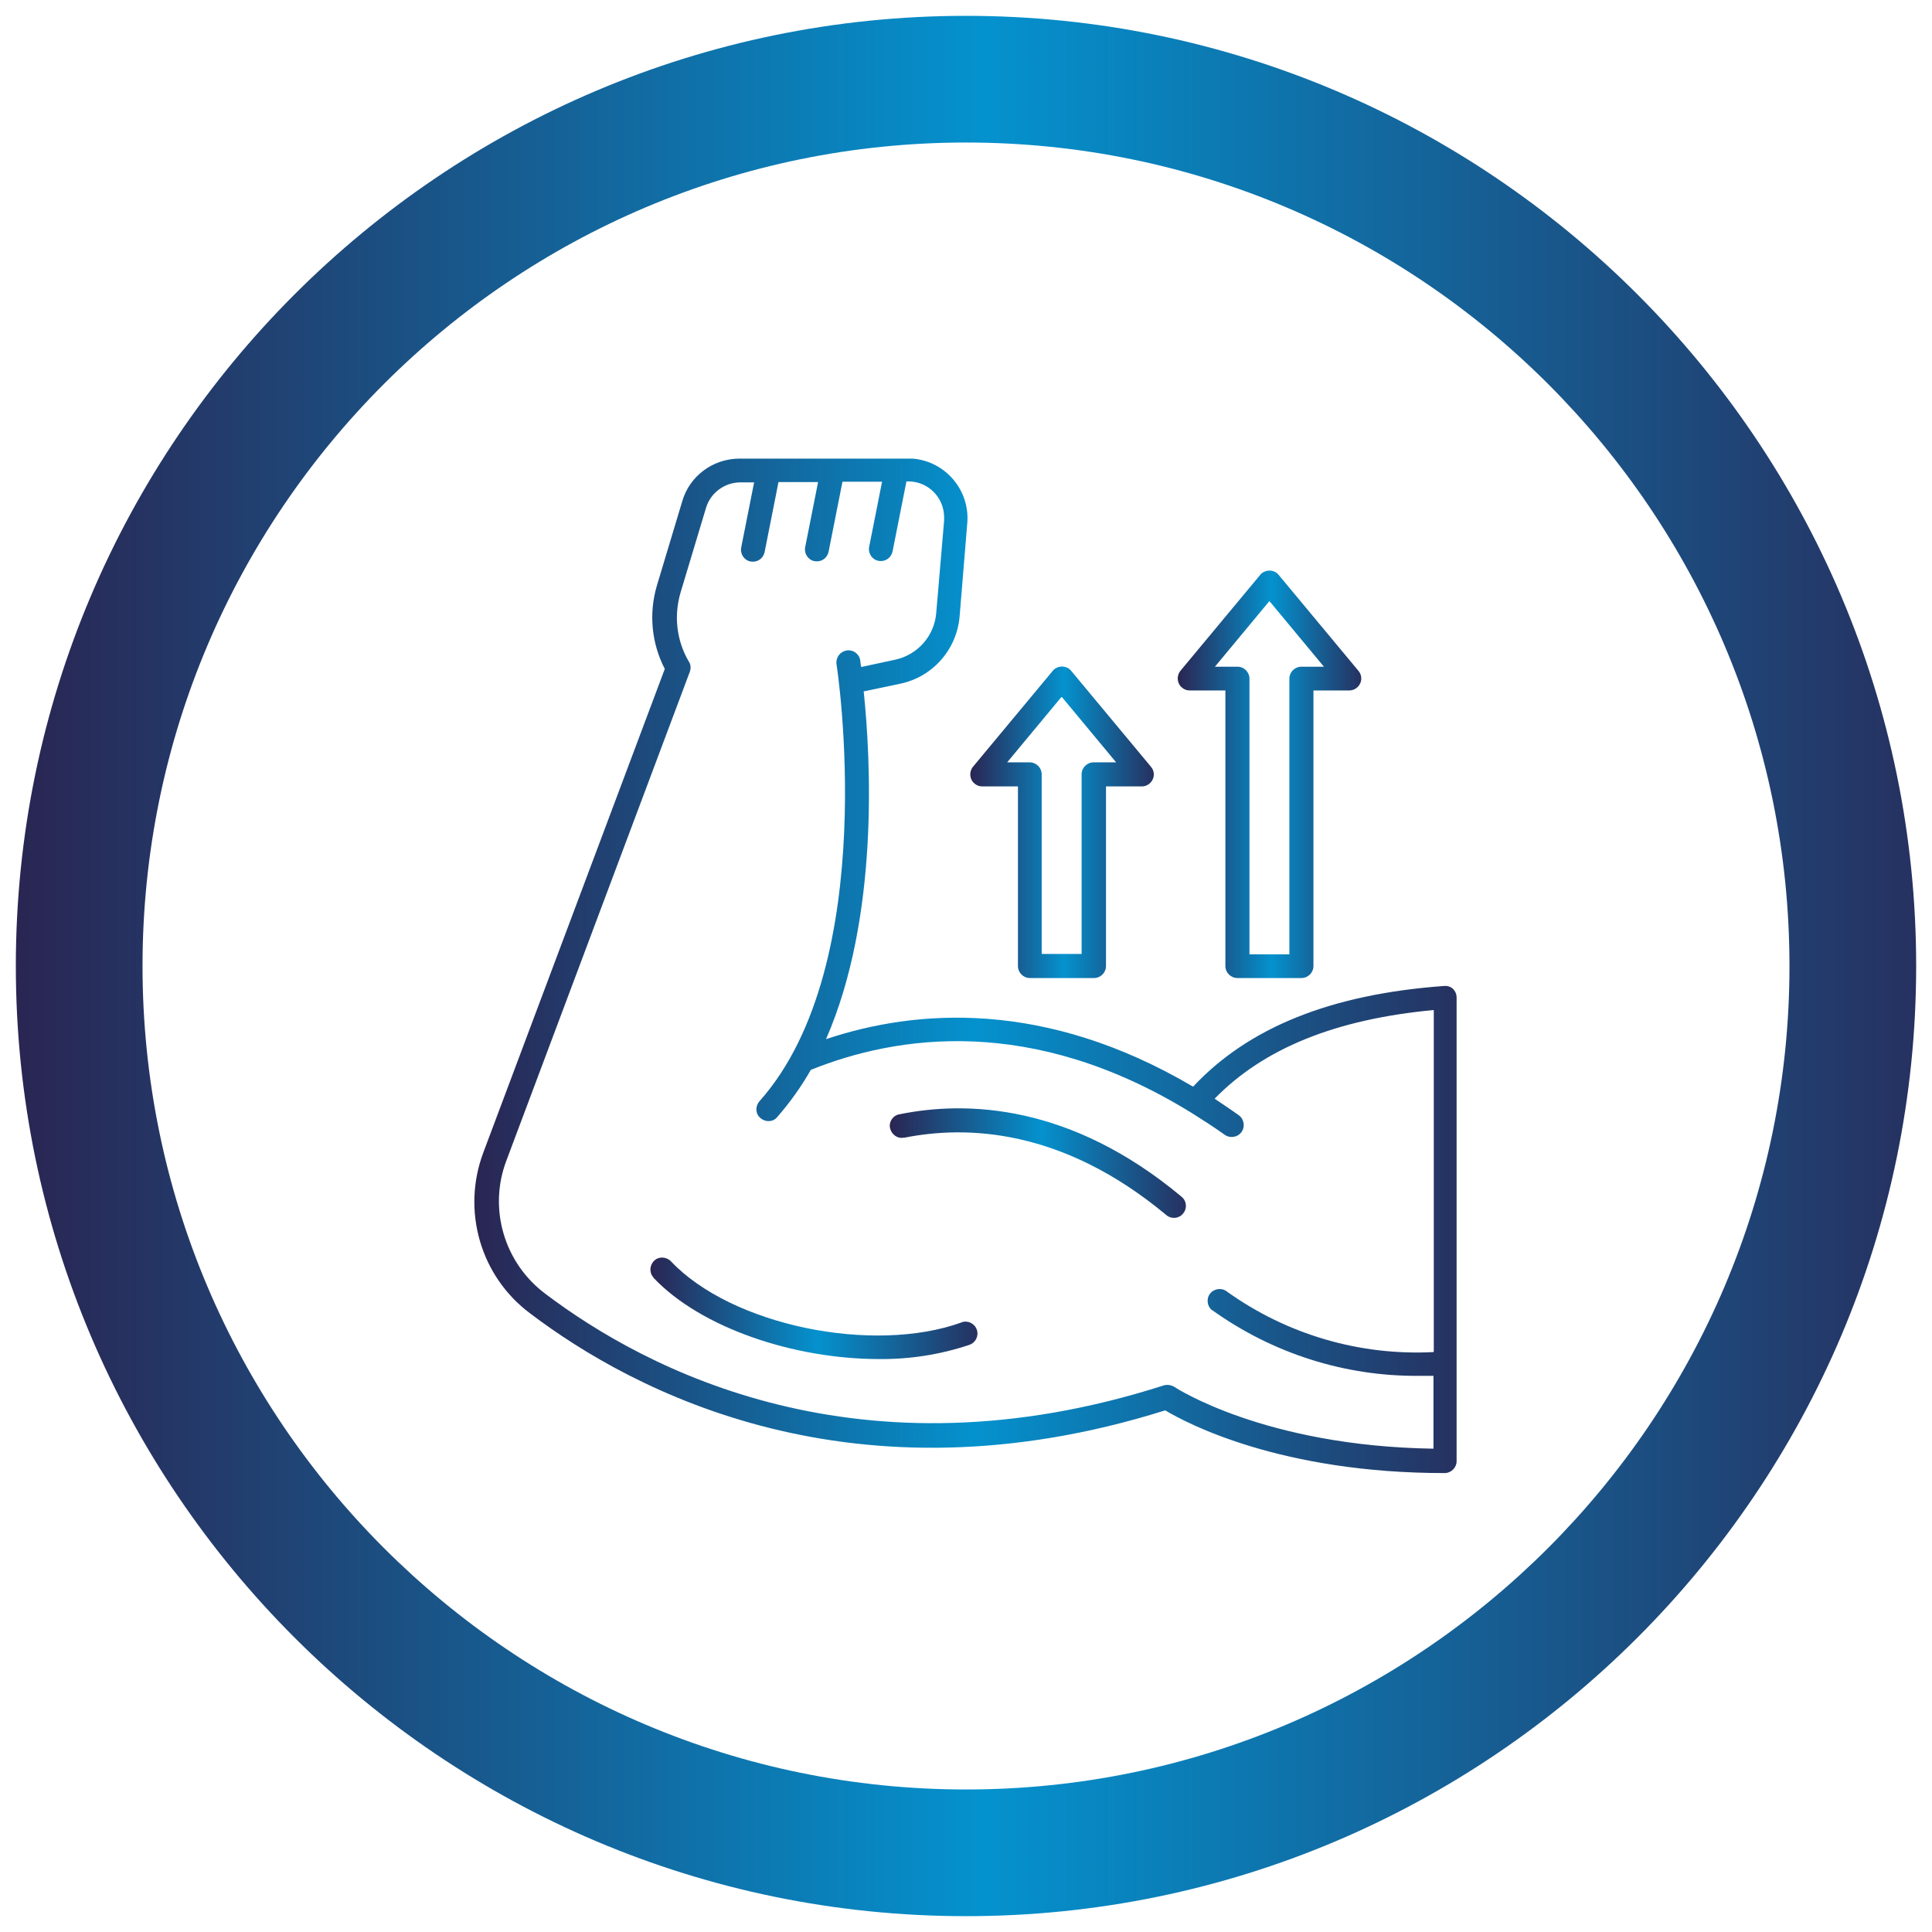
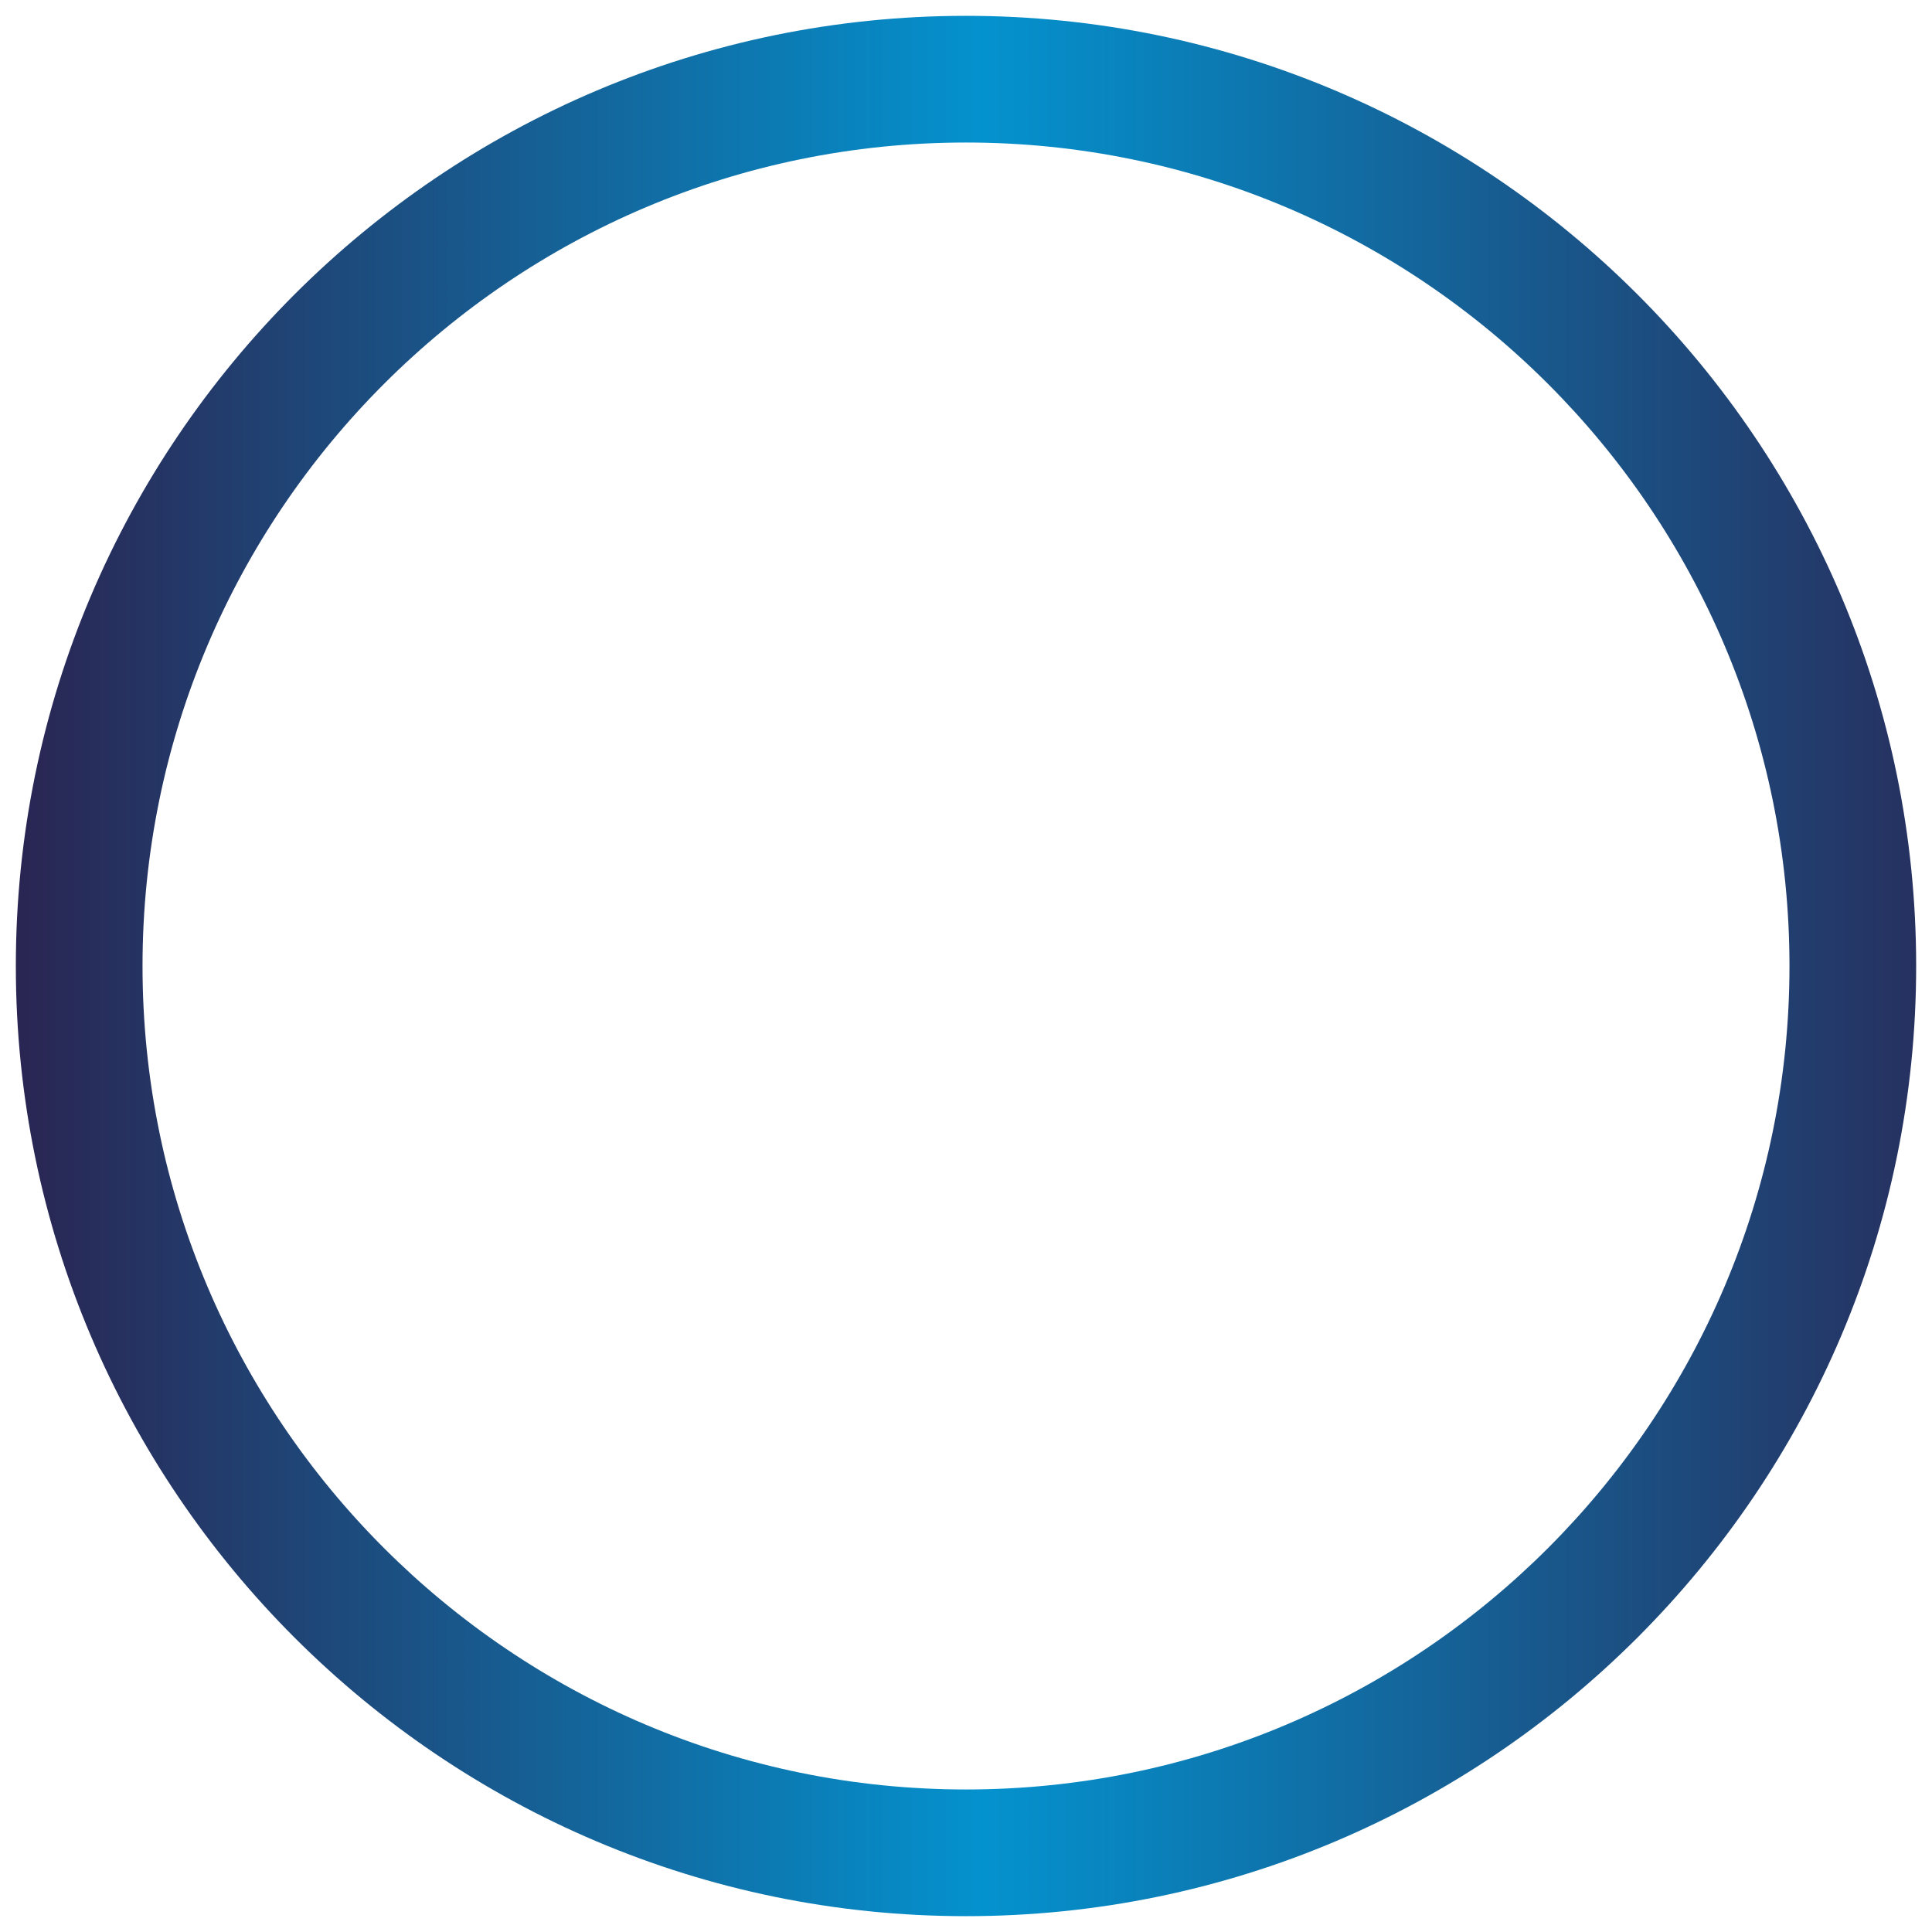
<svg xmlns="http://www.w3.org/2000/svg" xmlns:xlink="http://www.w3.org/1999/xlink" viewBox="0 0 61 61" data-name="Layer 1" id="Layer_1">
  <defs>
    <style>
      .cls-1 {
        fill: url(#linear-gradient-2);
      }

      .cls-2 {
        fill: url(#linear-gradient-4);
      }

      .cls-3 {
        fill: url(#linear-gradient-3);
      }

      .cls-4 {
        fill: url(#linear-gradient-5);
      }

      .cls-5 {
        fill: url(#linear-gradient-6);
      }

      .cls-6 {
        fill: url(#linear-gradient);
      }
    </style>
    <linearGradient gradientUnits="userSpaceOnUse" y2="30.5" x2="60.5" y1="30.5" x1=".5" id="linear-gradient">
      <stop stop-color="#2a2552" offset="0" />
      <stop stop-color="#0492ce" offset=".51" />
      <stop stop-color="#263160" offset="1" />
    </linearGradient>
    <linearGradient xlink:href="#linear-gradient" y2="30.5" x2="46.01" y1="30.5" x1="14.99" id="linear-gradient-2" />
    <linearGradient xlink:href="#linear-gradient" y2="36.72" x2="37.44" y1="36.72" x1="28.09" id="linear-gradient-3" />
    <linearGradient xlink:href="#linear-gradient" y2="41.31" x2="30.88" y1="41.31" x1="20.53" id="linear-gradient-4" />
    <linearGradient xlink:href="#linear-gradient" y2="24.45" x2="42.99" y1="24.45" x1="37.19" id="linear-gradient-5" />
    <linearGradient xlink:href="#linear-gradient" y2="25.96" x2="36.43" y1="25.96" x1="30.63" id="linear-gradient-6" />
  </defs>
  <path d="M30.5,60.5C13.96,60.5.5,47.04.5,30.5S13.96.5,30.5.5s30,13.46,30,30-13.46,30-30,30ZM30.5,4.5c-14.34,0-26,11.66-26,26s11.66,26,26,26,26-11.66,26-26S44.84,4.5,30.5,4.5Z" class="cls-6" />
  <g>
-     <path d="M45.89,31.23c-.08-.07-.18-.11-.29-.1-3.58.26-6.18,1.31-7.93,3.18-4.68-2.76-8.75-2.45-11.59-1.5,1.69-3.86,1.41-8.88,1.19-10.98l1.14-.24c1.04-.21,1.81-1.09,1.89-2.15l.24-2.92c.09-1.04-.69-1.96-1.73-2.04-.05,0-.1,0-.16,0h-5.3c-.84,0-1.58.55-1.81,1.35l-.8,2.66c-.26.88-.17,1.82.25,2.63l-5.73,15.27c-.69,1.84-.09,3.91,1.48,5.08,3.27,2.48,10.22,6.15,20.05,3.06.7.42,3.66,1.98,8.82,1.98.21,0,.38-.17.38-.38h0v-14.63c0-.11-.04-.21-.12-.28ZM45.26,42.69c-2.32.12-4.62-.55-6.52-1.91-.16-.13-.4-.1-.53.06-.13.16-.1.4.06.53,0,0,0,0,.01,0,1.9,1.36,4.18,2.09,6.52,2.07.15,0,.3,0,.46,0v2.3c-5.34-.08-8.15-1.93-8.18-1.95-.1-.06-.22-.08-.33-.05-9.6,3.08-16.36-.49-19.53-2.89-1.3-.97-1.81-2.69-1.23-4.21l5.79-15.43c.04-.11.03-.23-.03-.32-.39-.66-.48-1.45-.26-2.19l.8-2.66c.14-.48.59-.81,1.09-.81h.43l-.41,2.07c-.03.21.11.4.31.43.2.03.38-.09.43-.29l.44-2.22h1.25l-.41,2.07c-.03.21.11.4.31.43.2.03.38-.09.43-.29l.44-2.22h1.25l-.41,2.07c-.03.21.11.4.31.43.2.03.38-.09.43-.29l.44-2.22h.06c.63,0,1.13.51,1.13,1.14,0,.03,0,.06,0,.09l-.25,2.93c-.06.72-.59,1.32-1.3,1.47l-1.07.23c-.02-.12-.03-.2-.03-.22-.04-.21-.24-.34-.44-.3-.2.04-.33.22-.31.42.02.09,1.44,9.46-2.43,13.81-.14.16-.13.4.03.53.16.14.4.13.53-.03.4-.46.76-.96,1.06-1.49,2.73-1.1,6.98-1.73,11.96,1.32.02.01.03.02.05.03.35.22.71.45,1.06.7.17.12.41.08.53-.09.12-.17.08-.41-.09-.53-.25-.18-.51-.35-.76-.52,1.55-1.59,3.82-2.51,6.92-2.8v10.77Z" class="cls-1" />
-     <path d="M37.3,37.78c-3.5-2.92-6.77-3.03-8.89-2.6-.21.03-.35.23-.31.43s.23.35.43.31c0,0,.02,0,.03,0,1.96-.39,4.98-.29,8.26,2.44.16.14.4.12.53-.04.14-.16.12-.4-.04-.53,0,0,0,0-.01-.01Z" class="cls-3" />
-     <path d="M30.37,41.75c-2.82,1.02-7.28.09-9.18-1.92-.14-.15-.38-.17-.53-.03-.15.14-.17.38-.03.53,0,0,0,0,0,.01,1.5,1.59,4.45,2.57,7.12,2.57.97.01,1.94-.14,2.86-.45.2-.07.3-.29.23-.48-.07-.2-.29-.3-.48-.23h0Z" class="cls-2" />
-     <path d="M37.56,21.8h1.13v8.7c0,.21.17.38.38.38h2.02c.21,0,.38-.17.38-.38v-8.7h1.13c.21,0,.38-.17.38-.38,0-.09-.03-.17-.09-.24l-2.52-3.03c-.13-.16-.37-.18-.53-.05-.02.01-.03.03-.05.05l-2.52,3.03c-.13.16-.11.4.05.53.07.06.15.09.24.09ZM40.09,18.99l1.71,2.06h-.71c-.21,0-.38.17-.38.38v8.7h-1.26v-8.7c0-.21-.17-.38-.38-.38h-.71l1.71-2.06Z" class="cls-4" />
-     <path d="M31.01,24.83h1.13v5.67c0,.21.17.38.38.38h2.02c.21,0,.38-.17.38-.38v-5.67h1.13c.21,0,.38-.17.38-.38,0-.09-.03-.17-.09-.24l-2.52-3.03c-.13-.16-.37-.18-.53-.05-.02.01-.03.03-.05.05l-2.52,3.03c-.13.16-.11.4.05.53.07.06.15.09.24.09ZM33.53,22.01l1.71,2.06h-.71c-.21,0-.38.17-.38.38v5.67h-1.26v-5.67c0-.21-.17-.38-.38-.38h-.71l1.71-2.06Z" class="cls-5" />
-   </g>
+     </g>
</svg>